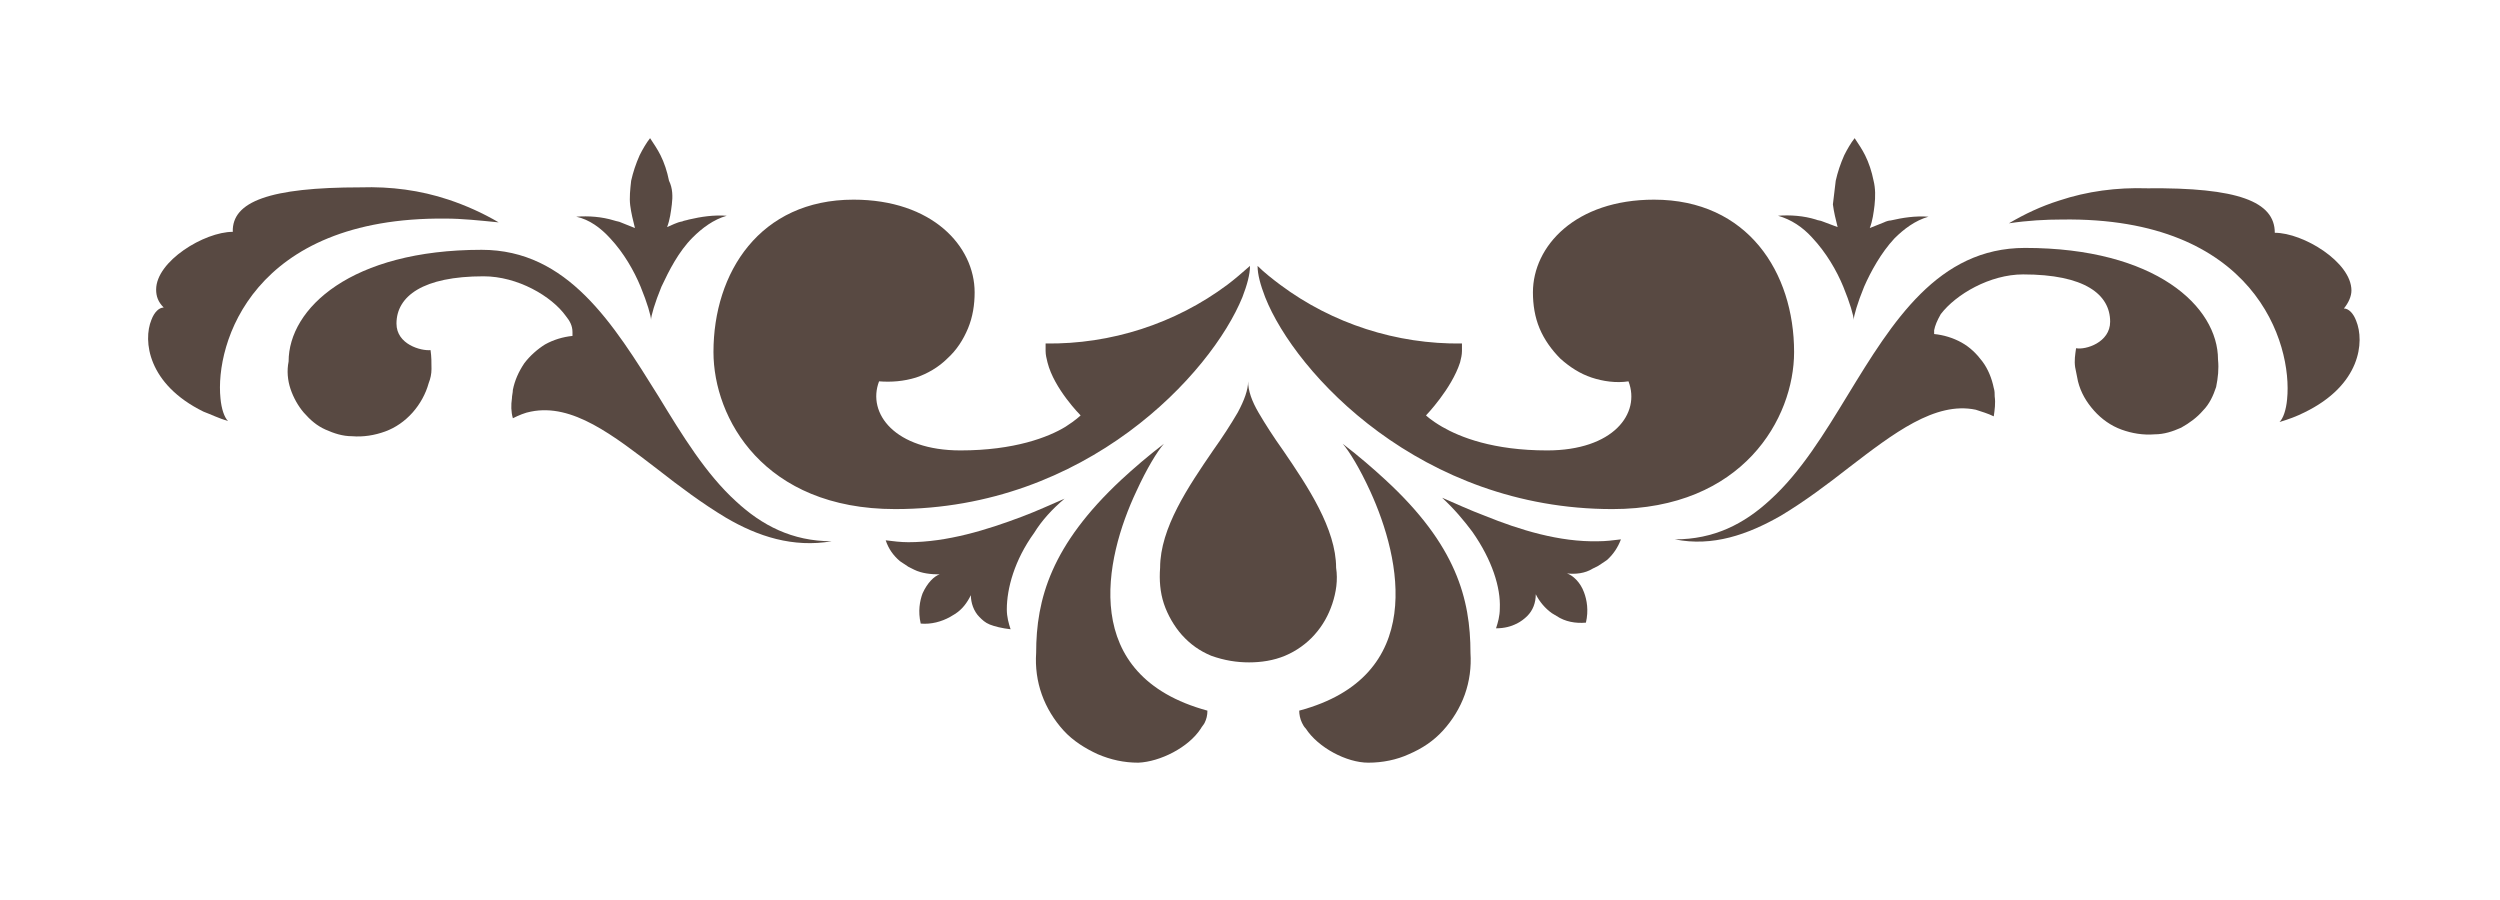
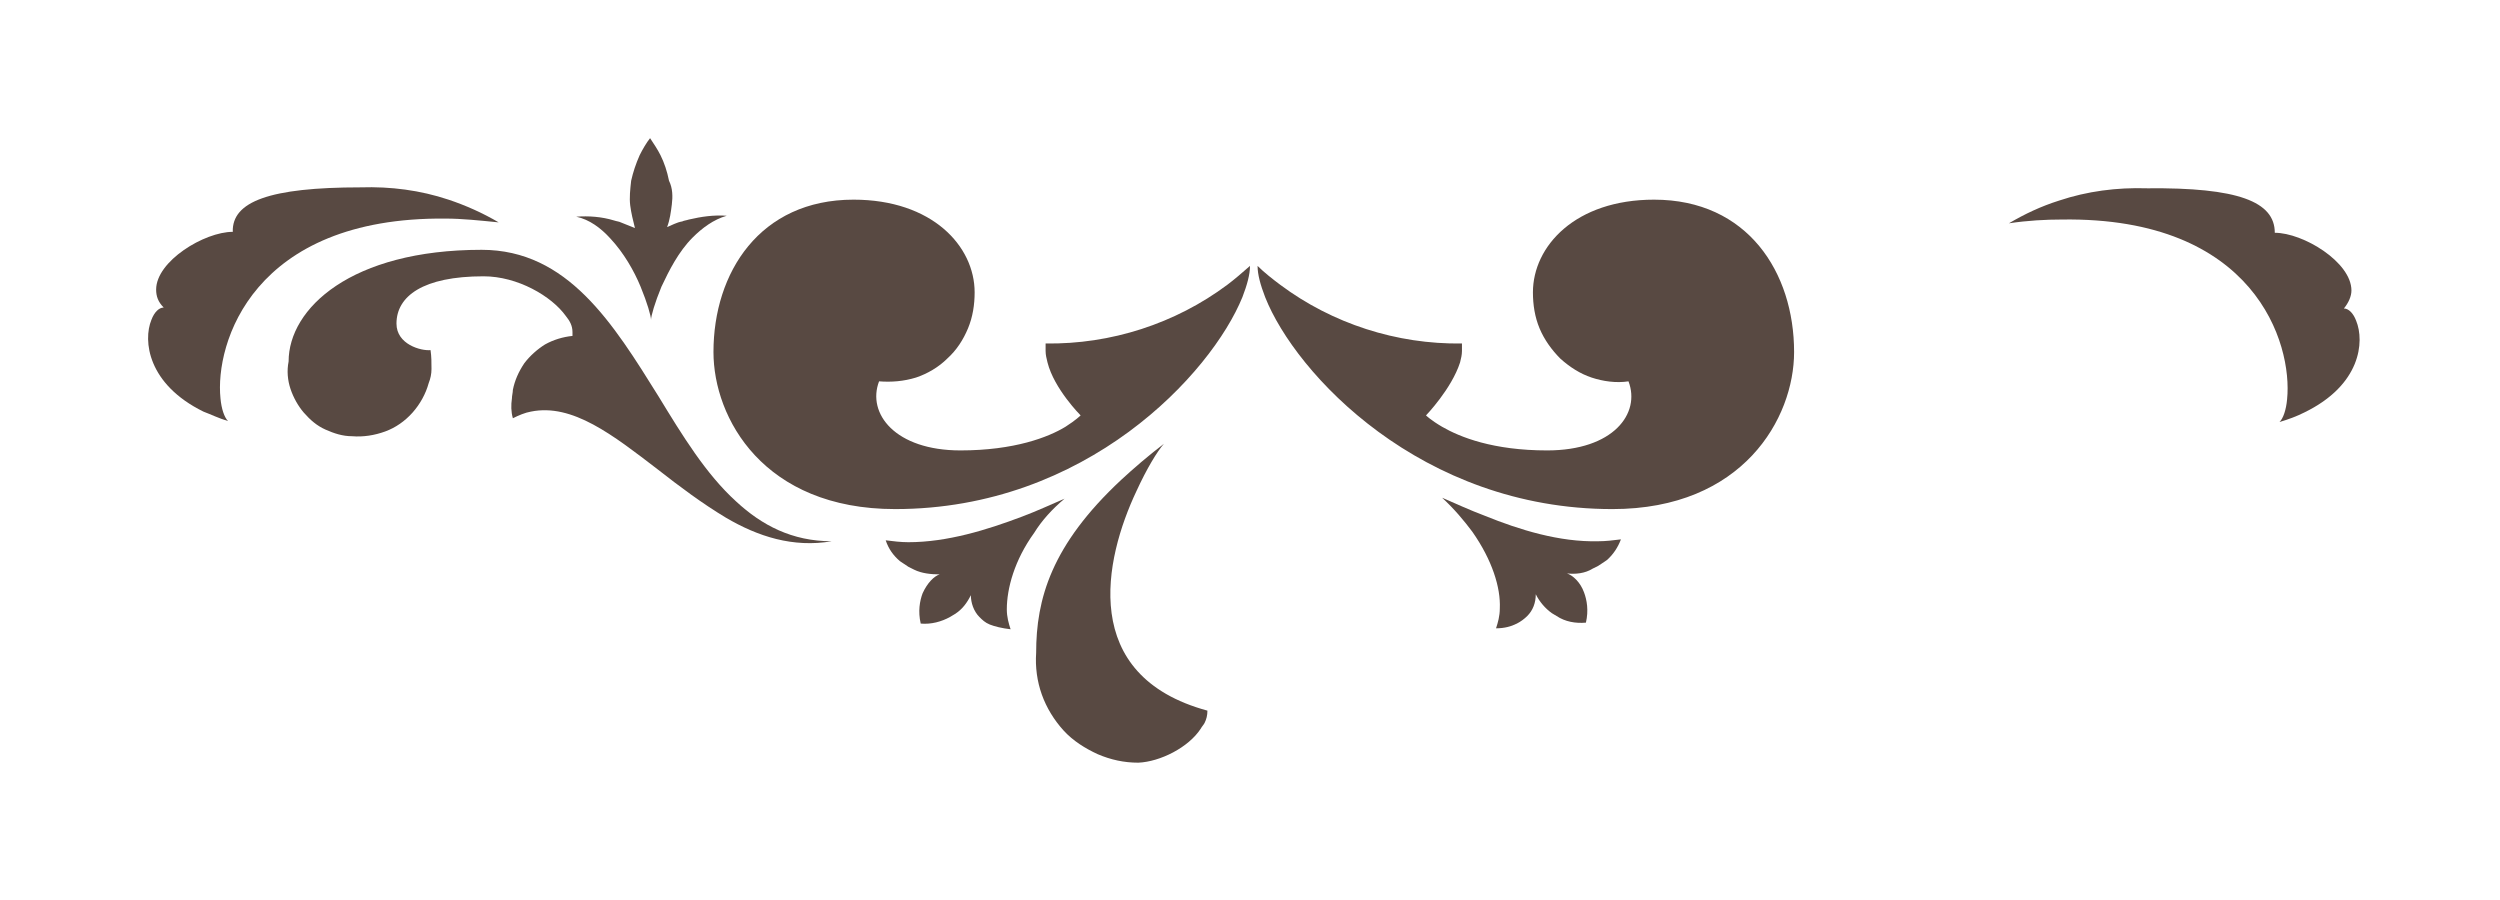
<svg xmlns="http://www.w3.org/2000/svg" version="1.1" x="0px" y="0px" viewBox="0 0 264.2 95.1" style="enable-background:new 0 0 264.2 95.1;">
  <style type="text/css">
	.st0{fill-rule:evenodd;clip-rule:evenodd;fill:#584942;}
	.st1{display:none;}
	.st2{display:inline;}
	.st3{fill:#D46515;}
</style>
  <g id="Layer_1">
    <path class="st0" d="M71,21.6c-0.1,0.8-0.2,1.6-0.5,2.4c0.5-0.2,1-0.5,1.6-0.6c0.2-0.1,0.4-0.1,0.7-0.2c1.3-0.3,2.6-0.5,4-0.4&#10;  c-1.4,0.4-2.6,1.3-3.6,2.3c-1.5,1.5-2.5,3.5-3.3,5.2c-0.7,1.7-1.1,3.1-1.1,3.5c0-0.4-0.4-1.8-1.1-3.5c-0.7-1.7-1.8-3.6-3.2-5.1&#10;  c-1-1.1-2.2-2-3.6-2.3c1.3-0.1,2.7,0,4,0.4c0.3,0.1,0.5,0.1,0.7,0.2c0.5,0.2,1,0.4,1.5,0.6c-0.2-0.8-0.4-1.6-0.5-2.4&#10;  c-0.1-0.8,0-1.7,0.1-2.6c0.2-0.9,0.5-1.8,0.9-2.7c0.3-0.6,0.7-1.3,1.1-1.8c0.4,0.6,0.8,1.2,1.1,1.8c0.4,0.8,0.7,1.7,0.9,2.7&#10;  C71.1,19.9,71.1,20.8,71,21.6z" />
    <path class="st0" d="M126.9,77c0.1-0.2,0.3-0.4,0.4-0.6c0.2-0.4,0.3-0.8,0.3-1.3c-13.6-3.7-10.9-16-7.5-23.2c1.1-2.4,2.2-4.2,2.9-5&#10;  c-1.7,1.3-3.2,2.6-4.5,3.8c-7.4,6.9-9,12.6-9,18.3c-0.1,1.5,0.1,3,0.6,4.4c0.5,1.4,1.3,2.7,2.3,3.8c1,1.1,2.3,1.9,3.6,2.5&#10;  c1.4,0.6,2.8,0.9,4.3,0.9C122.6,80.5,125.6,79,126.9,77z" />
    <path class="st0" d="M96.6,60.2c-0.2-0.1-0.4-0.2-0.6-0.3c-0.3-0.2-0.6-0.4-0.9-0.6c-0.7-0.6-1.2-1.3-1.5-2.2&#10;  c0.8,0.1,1.6,0.2,2.4,0.2c4.1,0,8.3-1.3,12-2.7c1.6-0.6,3.1-1.3,4.5-1.9l0,0c-1.3,1.1-2.4,2.3-3.2,3.6c-2.1,2.9-2.9,5.9-2.9,8.1&#10;  c0,0.8,0.2,1.5,0.4,2.1c-0.9-0.1-1.7-0.3-2.2-0.5c-0.5-0.2-0.8-0.5-1.1-0.8c-0.6-0.6-0.9-1.5-0.9-2.3c-0.4,0.8-0.9,1.5-1.7,2&#10;  c-0.2,0.1-0.3,0.2-0.5,0.3c-0.9,0.5-2,0.8-3.1,0.7c-0.3-1.3-0.1-2.4,0.2-3.2c0.5-1.1,1.2-1.8,1.8-2C98.4,60.7,97.4,60.6,96.6,60.2z&#10;   M99.9,62.5C100,62.5,100,62.5,99.9,62.5C100,62.5,100,62.5,99.9,62.5z" />
    <path class="st0" d="M59.8,33.4c-1.5-2.1-5.1-4.2-8.7-4.2c-6.4,0-9.2,2.1-9.2,5c0,2.2,2.6,2.9,3.6,2.8c0,0,0,0,0,0&#10;  c0.1,0.7,0.1,1.3,0.1,2c0,0.5-0.1,1-0.3,1.5c-0.3,1.1-0.9,2.2-1.7,3.1c-0.8,0.9-1.8,1.6-2.9,2c-1.1,0.4-2.3,0.6-3.5,0.5&#10;  c-1,0-1.9-0.3-2.8-0.7c-0.9-0.4-1.6-1-2.3-1.8c-0.6-0.7-1.1-1.6-1.4-2.5c-0.3-0.9-0.4-1.9-0.2-2.9c0-5.6,6.6-11.8,20.4-11.8&#10;  c9.1,0,13.9,7.8,18.7,15.5c2.5,4.1,5,8.2,8.2,11.1c2.7,2.5,5.9,4.2,10.1,4.2c-4.1,0.7-7.8-0.5-11.2-2.5c-2.5-1.5-4.9-3.3-7.2-5.1&#10;  c-4.7-3.6-9-7-13.4-6.1c-0.6,0.1-1.3,0.4-1.9,0.7c-0.2-0.7-0.2-1.4-0.1-2.1c0-0.3,0.1-0.6,0.1-0.9c0.2-1,0.6-1.9,1.2-2.8&#10;  c0.6-0.8,1.4-1.5,2.2-2c0.9-0.5,1.9-0.8,2.9-0.9c0-0.1,0-0.3,0-0.4C60.5,34.4,60.2,33.9,59.8,33.4z" />
    <path class="st0" d="M38.1,19.8c3.2-0.1,6.3,0.3,9.3,1.3c1.8,0.6,3.6,1.4,5.3,2.4c-2-0.2-3.9-0.4-5.6-0.4&#10;  c-20.4-0.2-24.4,13.2-23.8,19c0.1,1.1,0.4,2,0.8,2.4c-1-0.3-1.8-0.7-2.6-1c-5.9-2.9-6.4-7.5-5.5-9.7c0.3-0.8,0.8-1.3,1.3-1.3&#10;  c-0.6-0.6-0.8-1.2-0.8-1.9c0-3,5.1-6.1,8.1-6.1C24.5,21.3,28.5,19.8,38.1,19.8z" />
-     <path class="st0" d="M132,70c1.3,0,2.6-0.2,3.8-0.7c1.2-0.5,2.3-1.3,3.1-2.2c0.9-1,1.5-2.1,1.9-3.3c0.4-1.2,0.6-2.5,0.4-3.8&#10;  c0-4.1-3-8.6-5.6-12.4c-1-1.4-1.9-2.8-2.6-4c-0.7-1.2-1.1-2.3-1.1-3.3c0,0.9-0.4,2-1.1,3.3c-0.7,1.2-1.6,2.6-2.6,4&#10;  c-2.6,3.8-5.6,8.2-5.6,12.4c-0.1,1.3,0,2.6,0.4,3.8c0.4,1.2,1.1,2.4,1.9,3.3c0.9,1,1.9,1.7,3.1,2.2C129.4,69.8,130.7,70,132,70" />
    <path class="st0" d="M114.2,43.9c0,0-0.5,0.5-1.6,1.2c-1.8,1.1-5.4,2.5-11.1,2.5c-6.9,0-9.9-3.9-8.6-7.3c1.3,0.1,2.6,0,3.9-0.4&#10;  c1.2-0.4,2.4-1.1,3.3-2c1-0.9,1.7-2,2.2-3.2c0.5-1.2,0.7-2.5,0.7-3.8c0-4.9-4.5-9.8-12.8-9.8c-9.9,0-14.8,7.7-14.8,16.1&#10;  c0,7,5.3,16.6,19.2,16.6c20.2,0,33.4-14.3,36.7-22.4c0.5-1.3,0.8-2.4,0.8-3.3c-0.8,0.7-1.6,1.4-2.4,2c-5.5,4.1-12.3,6.3-19.2,6.2&#10;  c0,0.3,0,0.5,0,0.8c0,0.4,0.1,0.8,0.2,1.2C111.4,41.1,114.2,43.9,114.2,43.9" />
    <path class="st0" d="M150.7,43.9c0,0,2.7-2.8,3.6-5.6c0.1-0.4,0.2-0.8,0.2-1.2c0-0.3,0-0.5,0-0.8c-6.9,0.1-13.7-2.1-19.2-6.2&#10;  c-0.8-0.6-1.7-1.3-2.4-2c0,0.9,0.3,2,0.8,3.3c3.2,8.1,16.5,22.4,36.7,22.4c13.8,0,19.2-9.6,19.2-16.6c0-8.4-4.9-16.1-14.8-16.1&#10;  c-8.3,0-12.8,4.9-12.8,9.8c0,1.3,0.2,2.6,0.7,3.8c0.5,1.2,1.3,2.3,2.2,3.2c1,0.9,2.1,1.6,3.3,2c1.2,0.4,2.6,0.6,3.9,0.4&#10;  c1.3,3.4-1.6,7.3-8.6,7.3c-5.7,0-9.2-1.4-11.1-2.5C151.2,44.4,150.7,43.9,150.7,43.9" />
-     <path class="st0" d="M194,19.1c0.2-0.9,0.5-1.8,0.9-2.7c0.3-0.6,0.7-1.3,1.1-1.8c0.4,0.6,0.8,1.2,1.1,1.8c0.4,0.8,0.7,1.7,0.9,2.7&#10;  c0.2,0.8,0.2,1.7,0.1,2.6c-0.1,0.8-0.2,1.6-0.5,2.4c0.5-0.2,1-0.4,1.5-0.6c0.2-0.1,0.5-0.2,0.7-0.2c1.3-0.3,2.6-0.5,4-0.4&#10;  c-1.4,0.4-2.6,1.3-3.6,2.3c-1.4,1.5-2.5,3.5-3.2,5.1c-0.7,1.7-1.1,3.1-1.1,3.5c0-0.4-0.4-1.8-1.1-3.5c-0.7-1.7-1.8-3.6-3.3-5.2&#10;  c-1-1.1-2.2-1.9-3.6-2.3c1.3-0.1,2.7,0,4,0.4c0.2,0.1,0.5,0.1,0.7,0.2c0.5,0.2,1.1,0.4,1.6,0.6c-0.2-0.8-0.4-1.6-0.5-2.4&#10;  C193.8,20.8,193.9,19.9,194,19.1z" />
-     <path class="st0" d="M144.6,80.6c1.5,0,3-0.3,4.3-0.9c1.4-0.6,2.6-1.4,3.6-2.5c1-1.1,1.8-2.4,2.3-3.8c0.5-1.4,0.7-2.9,0.6-4.4&#10;  c0-5.7-1.5-11.4-9-18.3c-1.3-1.2-2.8-2.5-4.5-3.8c0.7,0.8,1.8,2.6,2.9,5c3.3,7.2,6,19.6-7.5,23.2c0,0.4,0.1,0.9,0.3,1.3&#10;  c0.1,0.2,0.2,0.4,0.4,0.6C139.3,79,142.3,80.6,144.6,80.6z" />
    <path class="st0" d="M165.6,60.6c0.6,0.2,1.4,0.9,1.8,2c0.3,0.8,0.5,1.9,0.2,3.2c-1.1,0.1-2.2-0.1-3.1-0.7&#10;  c-0.2-0.1-0.3-0.2-0.5-0.3c-0.7-0.5-1.3-1.2-1.7-2c0,0.9-0.3,1.7-0.9,2.3c-0.3,0.3-0.7,0.6-1.1,0.8c-0.6,0.3-1.3,0.5-2.2,0.5&#10;  c0.2-0.6,0.4-1.3,0.4-2.1c0.1-2.2-0.8-5.1-2.9-8.1c-0.9-1.2-1.9-2.4-3.2-3.6l0,0c1.4,0.6,2.9,1.3,4.5,1.9c3.7,1.5,7.9,2.8,12,2.7&#10;  c0.8,0,1.6-0.1,2.4-0.2c-0.3,0.8-0.8,1.6-1.5,2.2c-0.3,0.2-0.6,0.4-0.9,0.6c-0.2,0.1-0.4,0.2-0.6,0.3&#10;  C167.5,60.6,166.5,60.7,165.6,60.6z M164.9,62.5C164.9,62.5,165,62.5,164.9,62.5C165,62.5,164.9,62.5,164.9,62.5z" />
-     <path class="st0" d="M204.4,34.9c0,0.1,0,0.3,0,0.4c1,0.1,2,0.4,2.9,0.9c0.9,0.5,1.6,1.2,2.2,2c0.6,0.8,1,1.8,1.2,2.8&#10;  c0.1,0.3,0.1,0.6,0.1,0.9c0.1,0.7,0,1.4-0.1,2.1c-0.6-0.3-1.3-0.5-1.9-0.7c-4.3-0.9-8.7,2.5-13.4,6.1c-2.3,1.8-4.7,3.6-7.2,5.1&#10;  c-3.5,2-7.2,3.3-11.2,2.5c4.1,0,7.3-1.6,10.1-4.2c3.2-2.9,5.7-7,8.2-11.1c4.7-7.7,9.5-15.5,18.7-15.5c13.8,0,20.4,6.2,20.4,11.8&#10;  c0.1,1,0,1.9-0.2,2.9c-0.3,0.9-0.7,1.8-1.4,2.5c-0.6,0.7-1.4,1.3-2.3,1.8c-0.9,0.4-1.8,0.7-2.8,0.7c-1.2,0.1-2.4-0.1-3.5-0.5&#10;  c-1.1-0.4-2.1-1.1-2.9-2c-0.8-0.9-1.4-1.9-1.7-3.1c-0.1-0.5-0.2-1-0.3-1.5c-0.1-0.7,0-1.3,0.1-2c0,0,0,0,0,0c1,0.2,3.6-0.6,3.6-2.8&#10;  c0-2.9-2.7-5-9.2-5c-3.5,0-7.1,2.1-8.7,4.2C204.7,33.9,204.5,34.4,204.4,34.9z" />
    <path class="st0" d="M240.4,24.6c3,0,8.1,3.1,8.1,6.1c0,0.6-0.3,1.3-0.8,1.9c0.5,0,1,0.5,1.3,1.3c0.9,2.2,0.5,6.8-5.5,9.7&#10;  c-0.8,0.4-1.6,0.7-2.6,1c0.4-0.4,0.7-1.3,0.8-2.4c0.6-5.9-3.4-19.3-23.8-19c-1.7,0-3.6,0.1-5.6,0.4c1.7-1,3.4-1.8,5.3-2.4&#10;  c3-1,6.1-1.4,9.3-1.3C236.5,19.8,240.4,21.3,240.4,24.6z" />
  </g>
  <g id="spacer" class="st1">
    <g class="st2">
-       <rect x="14.4" y="0" class="st3" width="14.2" height="14.2" />
      <rect x="0.2" y="14.3" class="st3" width="14.2" height="14.2" />
    </g>
    <g class="st2">
      <rect x="250.1" y="14.2" transform="matrix(-1.836970e-16 1 -1 -1.836970e-16 278.523 -235.867)" class="st3" width="14.2" height="14.2" />
      <rect x="235.8" y="0.1" transform="matrix(-1.836970e-16 1 -1 -1.836970e-16 250.066 -235.756)" class="st3" width="14.2" height="14.2" />
    </g>
    <g class="st2">
      <rect x="235.9" y="81" transform="matrix(-1 -1.224647e-16 1.224647e-16 -1 486.044 176.215)" class="st3" width="14.2" height="14.2" />
      <rect x="250.1" y="66.7" transform="matrix(-1 -1.224647e-16 1.224647e-16 -1 514.39 147.647)" class="st3" width="14.2" height="14.2" />
    </g>
    <g class="st2">
      <rect x="0.2" y="66.8" transform="matrix(6.123234e-17 -1 1 6.123234e-17 -66.613 81.145)" class="st3" width="14.2" height="14.2" />
      <rect x="14.5" y="81" transform="matrix(6.123234e-17 -1 1 6.123234e-17 -66.502 109.602)" class="st3" width="14.2" height="14.2" />
    </g>
  </g>
</svg>